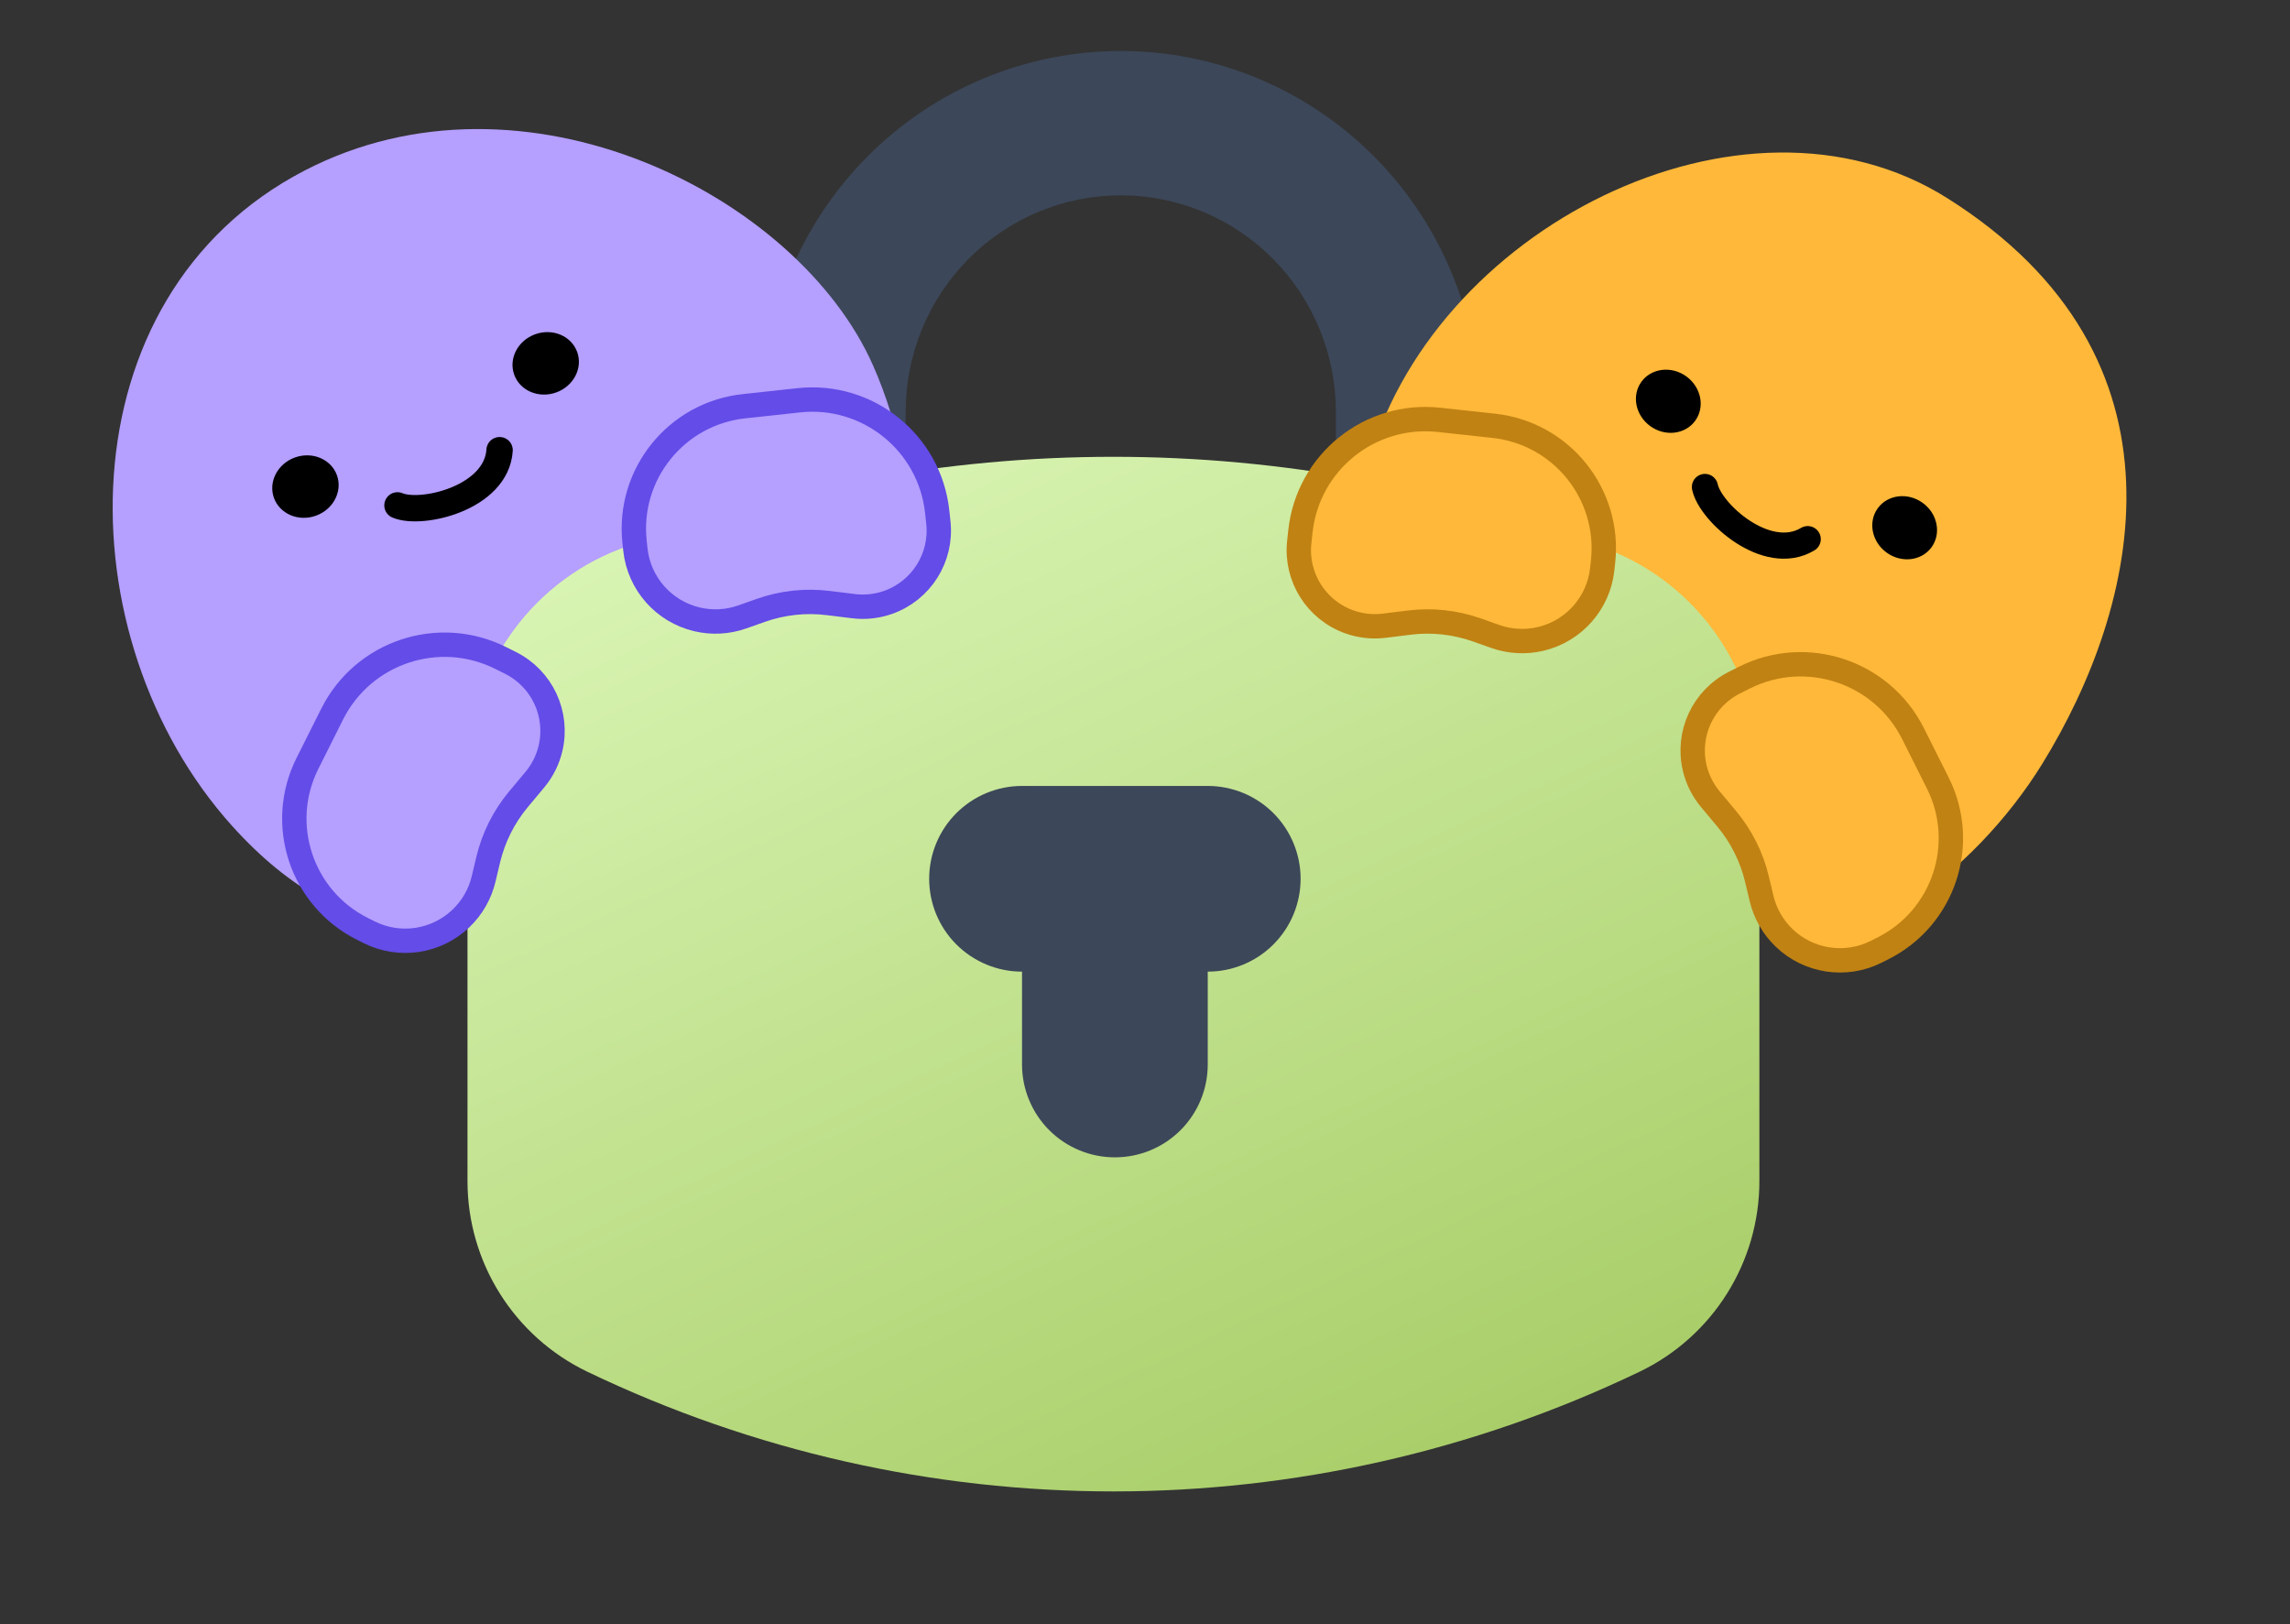
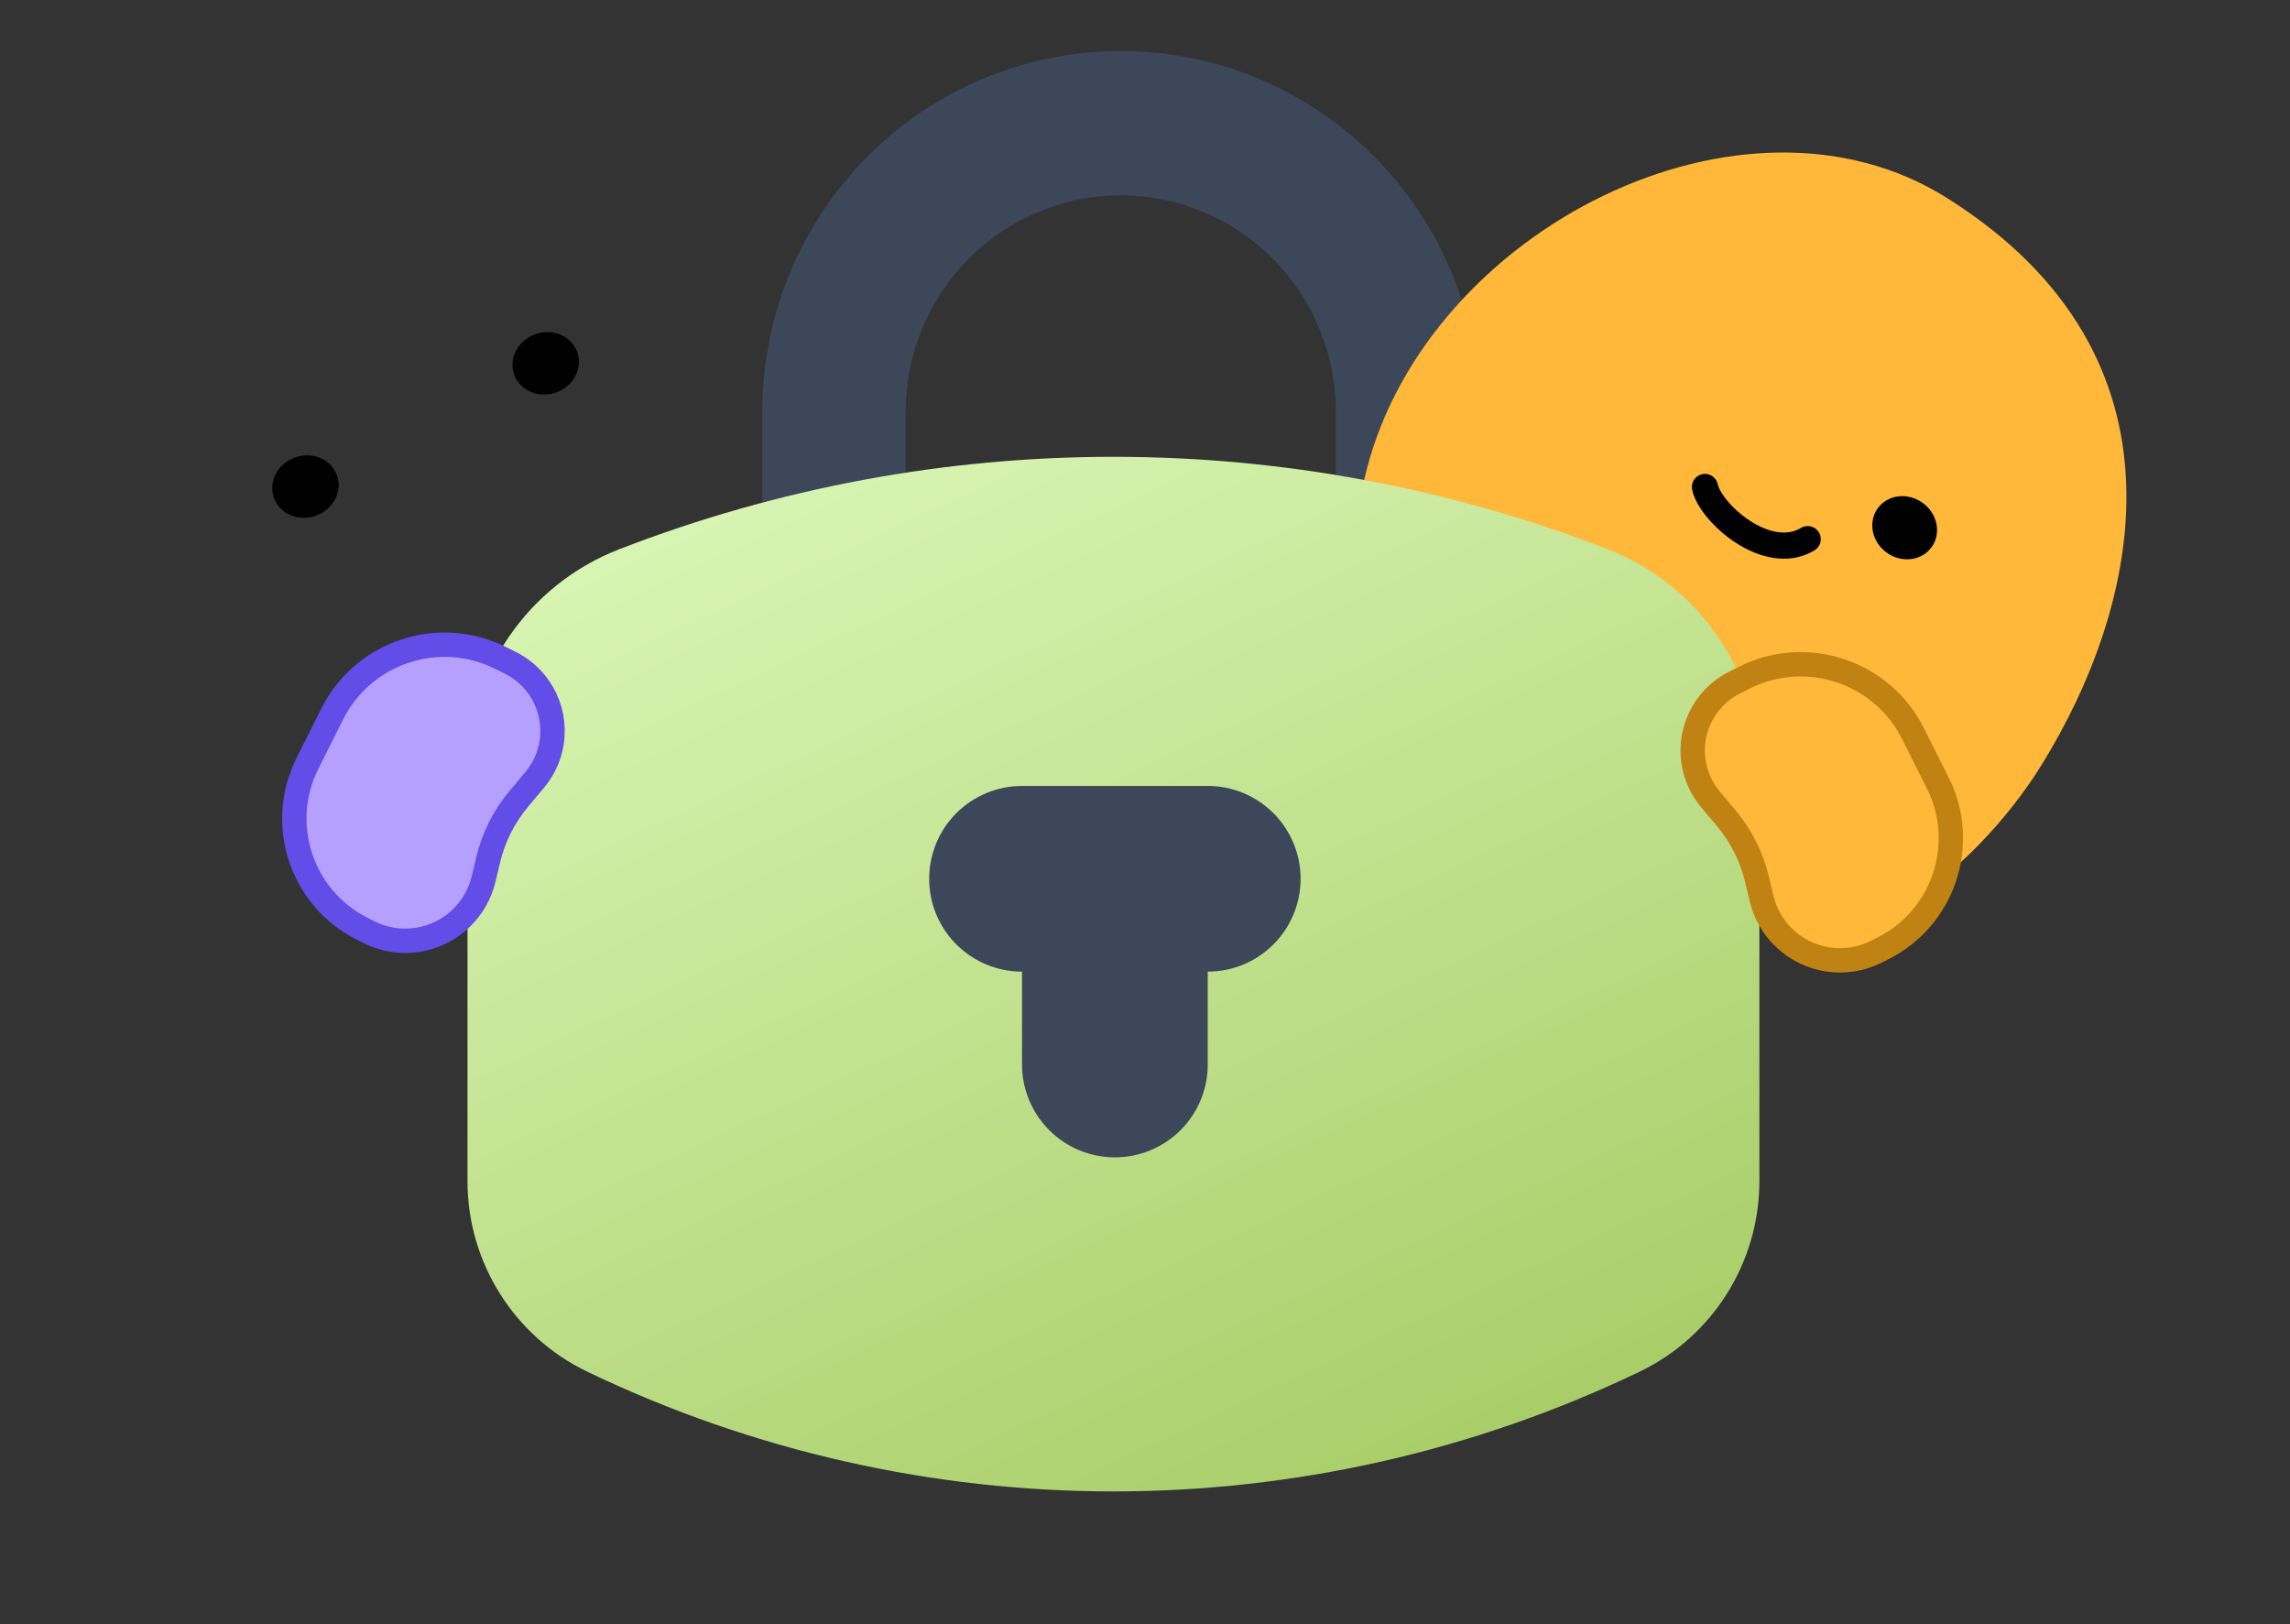
<svg xmlns="http://www.w3.org/2000/svg" fill="none" height="100%" overflow="visible" preserveAspectRatio="none" style="display: block;" viewBox="0 0 141 100" width="100%">
  <rect x="0" y="0" width="141" height="100" fill="#333333" stroke="none" />
  <g id="Group 76">
    <g id="Group 75">
      <g id="Group">
        <path d="M69.009 3.14C63.154 3.14 57.539 5.481 53.4 9.648C49.26 13.816 46.934 19.468 46.934 25.361V38.161C44.462 39.101 46.713 34.907 44.783 36.724C38.691 42.813 38.205 55.879 38.205 59.746C38.205 63.612 38.691 68.507 44.783 74.595C50.17 79.973 57.309 82.684 69.009 82.684C80.709 82.684 86.945 80.017 92.331 74.64C98.424 68.507 98.91 63.612 98.91 59.746C98.91 55.879 98.424 42.813 92.331 36.724C90.402 34.907 93.557 39.101 91.085 38.161V25.361C91.085 22.443 90.513 19.553 89.404 16.857C88.295 14.161 86.669 11.712 84.619 9.648C82.569 7.585 80.135 5.948 77.457 4.831C74.779 3.714 71.908 3.14 69.009 3.14ZM55.764 25.361C55.764 21.825 57.159 18.434 59.643 15.933C62.127 13.433 65.496 12.028 69.009 12.028C72.522 12.028 75.891 13.433 78.375 15.933C80.859 18.434 82.254 21.825 82.254 25.361V35.494C73.496 33.894 64.522 33.894 55.764 35.494V25.361Z" fill="#3C4759" id="Layer 2" />
      </g>
      <g id="Group 68">
        <g id="Group 62">
-           <path d="M50.427 43.269C44.872 45.251 40.858 44.427 36.686 46.531C32.515 48.634 35.991 52.516 32.256 55.001C28.521 57.486 21.573 58.957 14.278 50.841C3.917 39.314 3.756 18.277 18.757 10.5C32.259 3.5 49.119 12.015 53.755 22.5C56.988 29.811 57.571 40.72 50.427 43.269Z" fill="#B59FFF" id="Vector 4" />
          <ellipse cx="18.807" cy="29.961" fill="black" id="Ellipse 11" rx="2.061" ry="1.905" transform="rotate(-19.636 18.807 29.961)" />
          <ellipse cx="33.6" cy="22.373" fill="black" id="Ellipse 12" rx="2.061" ry="1.905" transform="rotate(-19.636 33.6 22.373)" />
-           <path d="M24.473 31.119C25.948 31.748 30.567 30.678 30.761 27.72" id="Vector 5" stroke="black" stroke-linecap="round" stroke-width="1.623" />
        </g>
      </g>
      <g id="Group 73">
        <g id="Group 62_2">
          <path d="M107.342 56.369C102.839 53.136 102.74 50.554 98.866 48.481C94.991 46.407 94.199 46.962 90.248 45.451C86.296 43.94 81.472 39.316 84.153 28.904C87.961 14.117 107.342 4.296 119.882 12.191C135.502 22.024 131.716 37.36 125.74 47.042C121.574 53.792 113.133 60.527 107.342 56.369Z" fill="#FFB839" id="Vector 4_2" />
-           <ellipse cx="102.721" cy="24.708" fill="black" id="Ellipse 11_2" rx="2.045" ry="1.891" transform="rotate(35.676 102.721 24.708)" />
          <ellipse cx="117.274" cy="32.495" fill="black" id="Ellipse 12_2" rx="2.045" ry="1.891" transform="rotate(35.676 117.274 32.495)" />
          <path d="M104.977 29.986C105.297 31.546 108.779 34.711 111.304 33.198" id="Vector 5_2" stroke="black" stroke-linecap="round" stroke-width="1.611" />
        </g>
      </g>
      <path d="M28.785 47.467C28.785 41.423 32.5 36 38.136 33.816C57.708 26.231 79.407 26.231 98.979 33.816C104.615 36 108.329 41.423 108.329 47.467V59.182V72.728C108.329 77.738 105.456 82.303 100.939 84.469C80.468 94.288 56.647 94.288 36.175 84.469C31.659 82.303 28.785 77.738 28.785 72.728V59.182V47.467Z" fill="url(#paint0_linear_0_166)" id="Rectangle 46" />
      <path d="M74.363 65.546V59.828C75.88 59.828 77.334 59.226 78.406 58.154C79.478 57.082 80.081 55.627 80.081 54.111C80.081 52.595 79.478 51.14 78.406 50.068C77.334 48.996 75.88 48.394 74.363 48.394H62.928C61.412 48.394 59.958 48.996 58.886 50.068C57.813 51.14 57.211 52.595 57.211 54.111C57.211 55.627 57.813 57.082 58.886 58.154C59.958 59.226 61.412 59.828 62.928 59.828V65.546C62.928 67.062 63.531 68.516 64.603 69.589C65.675 70.661 67.129 71.263 68.646 71.263C70.162 71.263 71.617 70.661 72.689 69.589C73.761 68.516 74.363 67.062 74.363 65.546Z" fill="#3C4759" id="Layer 2_2" />
      <path d="M22.311 57.193C18.565 55.315 17.05 50.755 18.929 47.008L20.452 43.97C22.367 40.149 27.017 38.605 30.838 40.52L31.438 40.82C33.38 41.794 34.397 43.976 33.894 46.089C33.726 46.794 33.397 47.45 32.933 48.007L31.928 49.209C31.026 50.29 30.386 51.566 30.06 52.935L29.779 54.116C29.559 55.04 29.079 55.882 28.395 56.54C26.88 58 24.61 58.345 22.729 57.403L22.311 57.193Z" fill="#B59FFF" id="Rectangle 47" stroke="#634CE7" stroke-linecap="round" stroke-width="1.5" />
-       <path d="M39.072 33.38C38.619 29.213 41.63 25.468 45.797 25.015L49.175 24.648C53.424 24.186 57.243 27.256 57.705 31.506L57.777 32.172C58.012 34.332 56.73 36.369 54.681 37.092C53.998 37.334 53.268 37.413 52.549 37.324L50.995 37.132C49.597 36.959 48.178 37.114 46.85 37.582L45.706 37.986C44.81 38.303 43.843 38.355 42.918 38.137C40.871 37.656 39.349 35.935 39.122 33.844L39.072 33.38Z" fill="#B59FFF" id="Rectangle 48" stroke="#634CE7" stroke-linecap="round" stroke-width="1.5" />
      <g id="Group 74">
        <path d="M115.931 58.398C119.677 56.52 121.192 51.96 119.314 48.213L117.791 45.175C115.875 41.354 111.225 39.809 107.404 41.725L106.805 42.026C104.863 42.999 103.846 45.181 104.348 47.294C104.516 47.999 104.845 48.656 105.31 49.212L106.314 50.414C107.217 51.495 107.856 52.771 108.182 54.141L108.463 55.321C108.683 56.245 109.163 57.087 109.847 57.745C111.362 59.205 113.633 59.55 115.513 58.608L115.931 58.398Z" fill="#FFB839" id="Rectangle 49" stroke="#C08213" stroke-linecap="round" stroke-width="1.5" />
-         <path d="M98.704 34.584C99.156 30.417 96.146 26.672 91.979 26.219L88.6 25.852C84.351 25.39 80.532 28.461 80.07 32.71L79.998 33.376C79.763 35.536 81.045 37.573 83.094 38.296C83.777 38.538 84.507 38.617 85.226 38.528L86.781 38.336C88.178 38.164 89.597 38.318 90.925 38.786L92.07 39.191C92.965 39.507 93.933 39.559 94.857 39.342C96.905 38.86 98.426 37.139 98.653 35.048L98.704 34.584Z" fill="#FFB839" id="Rectangle 50" stroke="#C08213" stroke-linecap="round" stroke-width="1.5" />
      </g>
    </g>
  </g>
  <defs>
    <linearGradient gradientUnits="userSpaceOnUse" id="paint0_linear_0_166" x1="53.756" x2="93.153" y1="12" y2="96.337">
      <stop stop-color="#E1FBC0" />
      <stop offset="1" stop-color="#A4CA61" />
    </linearGradient>
  </defs>
</svg>